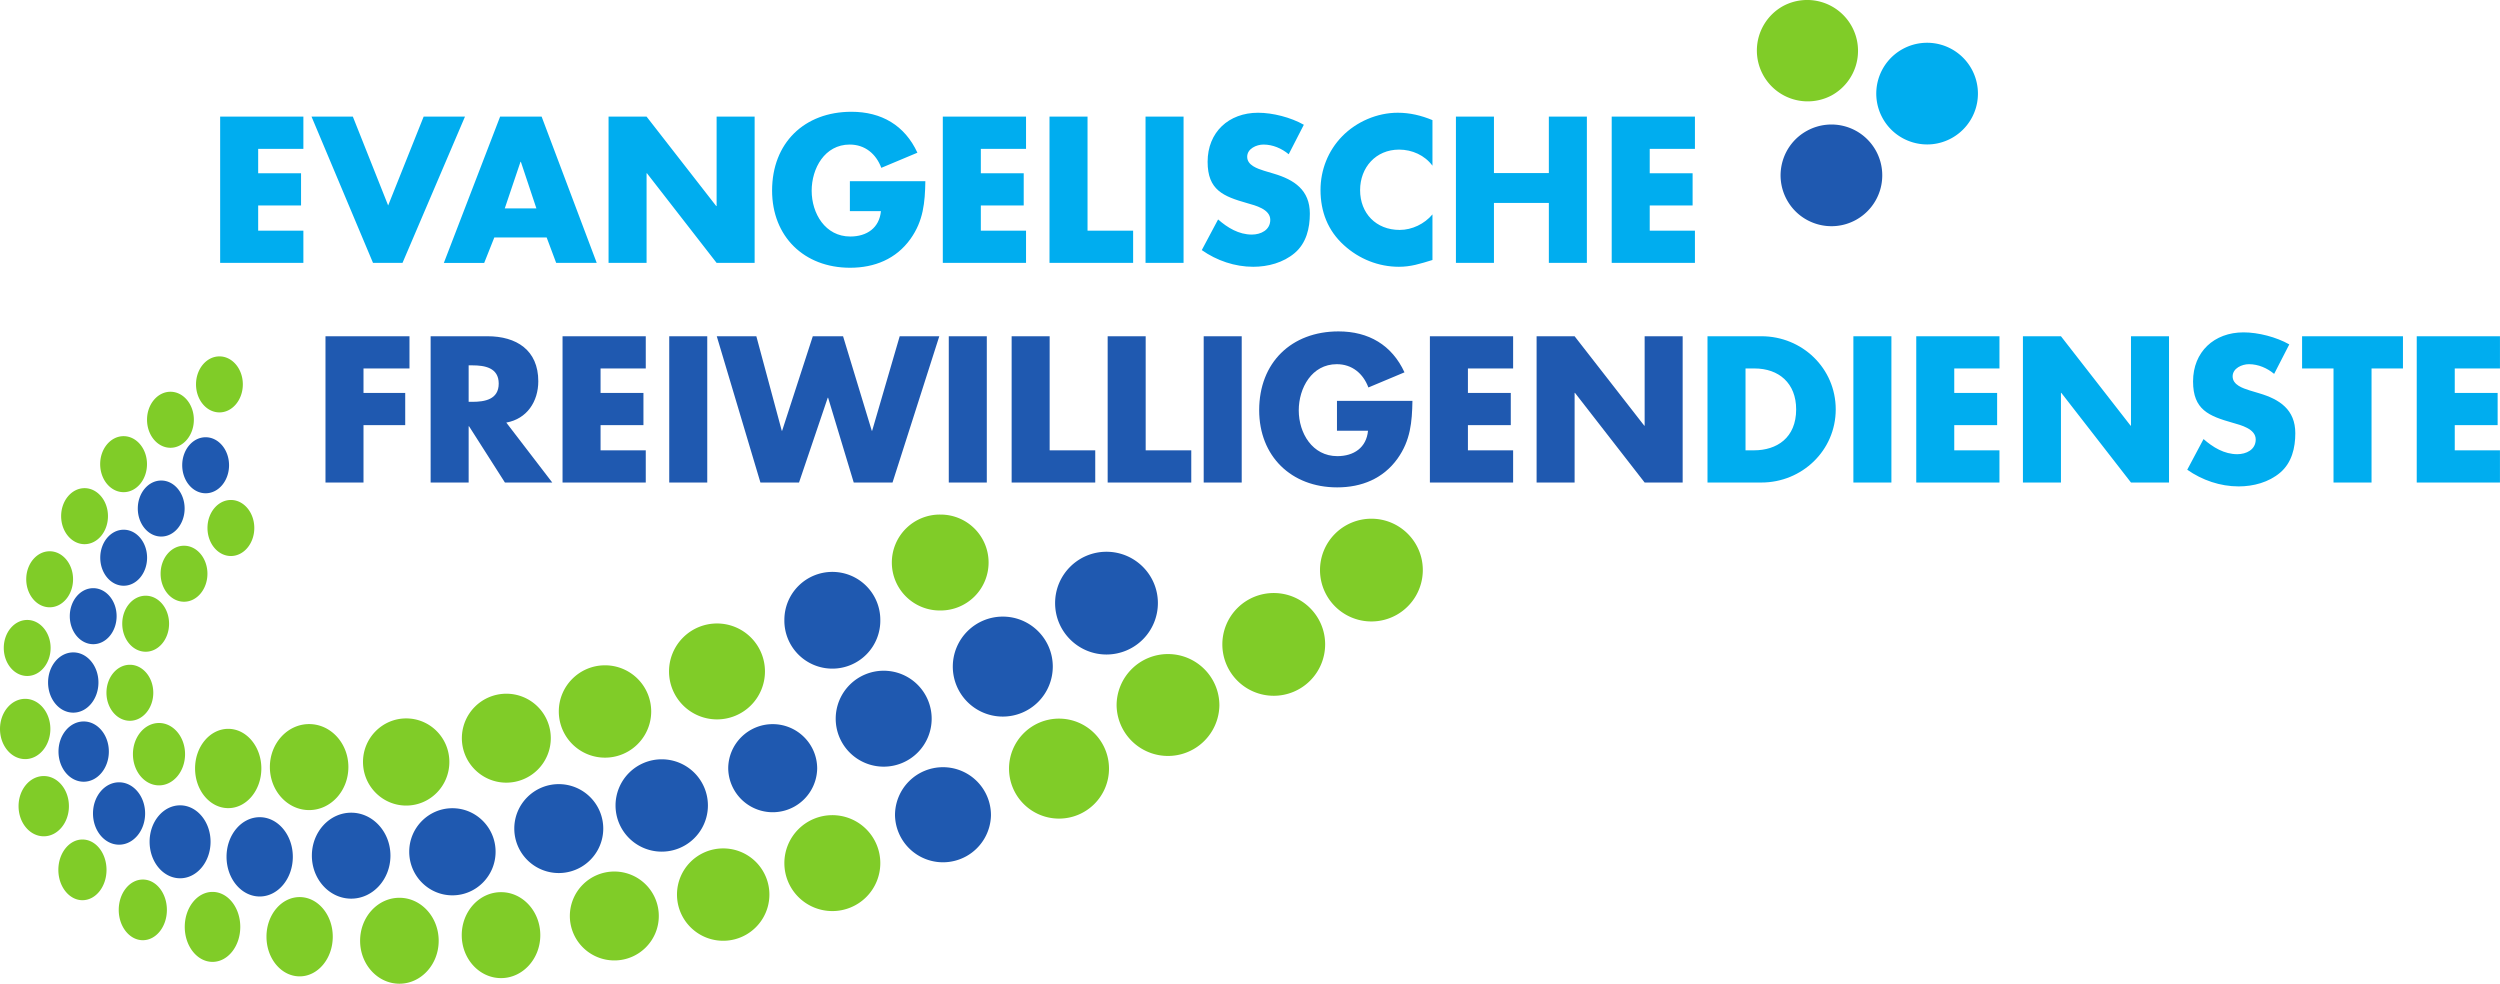
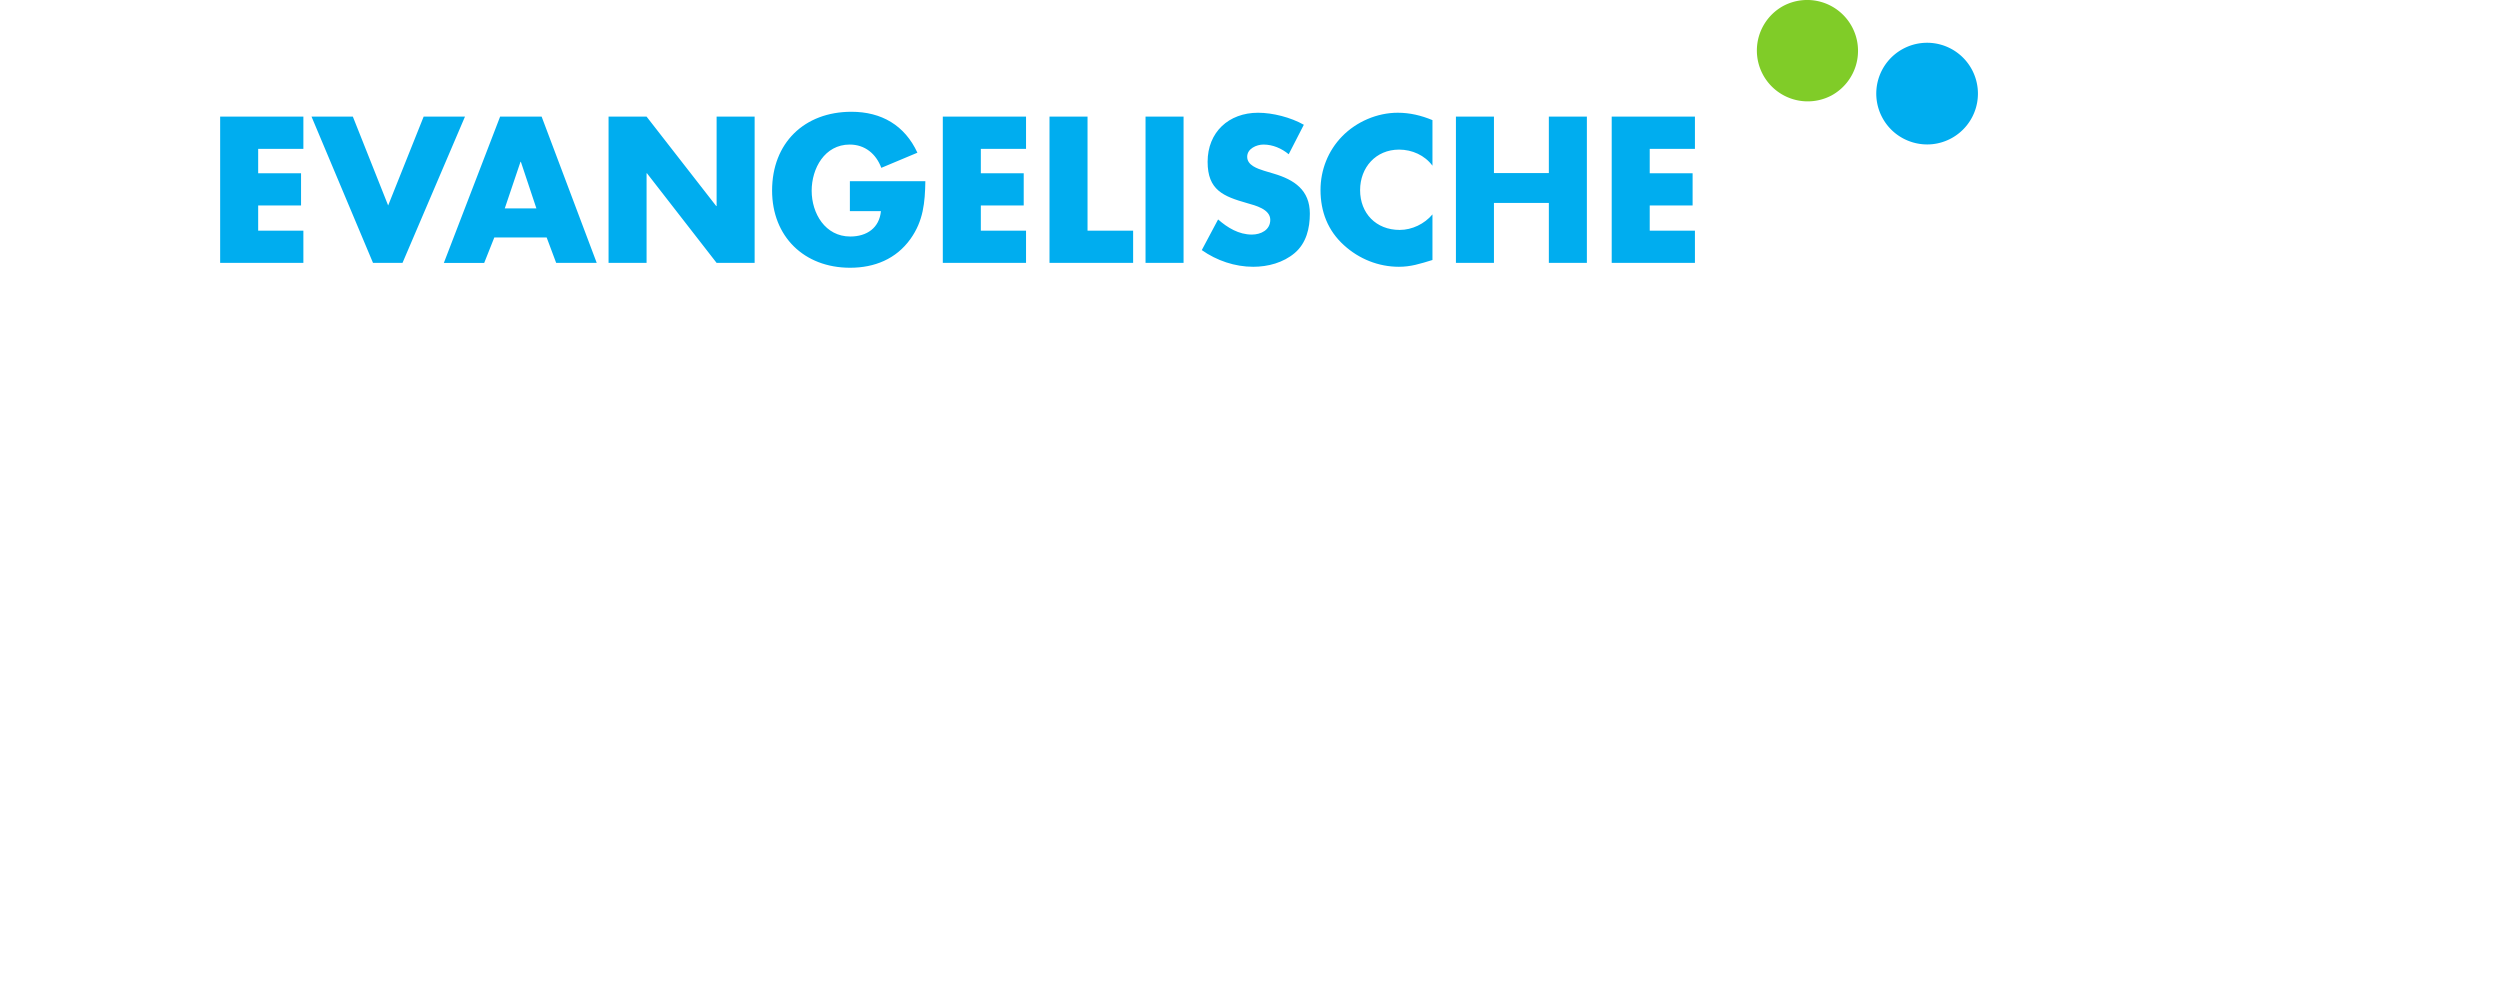
<svg xmlns="http://www.w3.org/2000/svg" height="135.453" width="344.24">
  <path d="M35.55 20.493v3.366h5.903v4.434H35.55v3.473h6.224V36.2H30.314V16.06h11.46v4.434h-6.225M53.447 28.293l4.888-12.234h5.69L55.423 36.2h-4.06L42.896 16.06h5.69l4.862 12.234M71.723 22.283h-.054l-2.164 6.411h4.354zm-3.66 10.418l-1.39 3.5h-5.556l7.747-20.142h5.717L82.167 36.2h-5.584l-1.308-3.499h-7.212M83.796 16.059h5.235l9.59 12.315h.054V16.059h5.235V36.2h-5.235l-9.59-12.34h-.054V36.2h-5.235V16.06M127.418 24.954c-.053 2.938-.267 5.45-2.058 7.96-1.976 2.752-4.94 3.954-8.307 3.954-6.332 0-10.739-4.3-10.739-10.632 0-6.544 4.434-10.845 10.926-10.845 4.14 0 7.346 1.87 9.083 5.636l-4.969 2.084c-.721-1.923-2.245-3.206-4.354-3.206-3.447 0-5.236 3.286-5.236 6.358 0 3.126 1.87 6.304 5.316 6.304 2.27 0 4.007-1.175 4.221-3.499h-4.275v-4.114h10.392M135.057 20.493v3.366h5.904v4.434h-5.904v3.473h6.224V36.2h-11.46V16.06h11.46v4.434h-6.224M149.75 31.766h6.277V36.2h-11.514V16.06h5.236v15.707M162.972 36.2h-5.236V16.06h5.236V36.2M177.45 21.24c-.962-.8-2.191-1.335-3.474-1.335-.96 0-2.243.562-2.243 1.684 0 1.175 1.415 1.629 2.324 1.923l1.336.4c2.804.829 4.968 2.244 4.968 5.503 0 2.003-.481 4.06-2.084 5.423-1.576 1.336-3.686 1.897-5.716 1.897-2.537 0-5.022-.855-7.08-2.297l2.246-4.221c1.308 1.148 2.857 2.083 4.648 2.083 1.228 0 2.537-.614 2.537-2.03 0-1.47-2.056-1.977-3.179-2.297-3.285-.935-5.449-1.79-5.449-5.69 0-4.087 2.91-6.758 6.945-6.758 2.03 0 4.515.64 6.304 1.656l-2.084 4.06M197.244 22.817c-1.07-1.442-2.805-2.217-4.596-2.217-3.205 0-5.368 2.458-5.368 5.583 0 3.179 2.19 5.477 5.45 5.477 1.709 0 3.418-.829 4.514-2.138V35.8c-1.737.534-2.993.935-4.621.935-2.806 0-5.478-1.07-7.56-2.966-2.218-2.003-3.234-4.62-3.234-7.613 0-2.751 1.043-5.395 2.967-7.372 1.976-2.03 4.835-3.26 7.667-3.26 1.681 0 3.232.375 4.781 1.016v6.277M213.27 23.833v-7.774h5.237V36.2h-5.236v-8.254h-7.56V36.2h-5.236V16.06h5.236v7.774h7.56M227.161 20.493v3.366h5.904v4.434h-5.904v3.473h6.224V36.2h-11.46V16.06h11.46v4.434h-6.224" fill="#00adef" />
-   <path d="M50.053 50.735v3.366h5.744v4.434h-5.744v7.907h-5.235V46.3h11.566v4.435h-6.33M64.531 55.33h.508c1.71 0 3.633-.32 3.633-2.512 0-2.19-1.924-2.511-3.633-2.511h-.508zm11.513 11.112h-6.518l-4.941-7.747h-.054v7.747h-5.235V46.3h7.826c3.98 0 6.999 1.897 6.999 6.198 0 2.778-1.55 5.182-4.407 5.69l6.33 8.254M82.695 50.735v3.366H88.6v4.434h-5.904v3.472h6.224v4.435H77.46V46.3h11.46v4.435h-6.224M97.386 66.442h-5.235V46.3h5.235v20.142M107.645 59.31h.053l4.221-13.01h4.167l3.953 13.01h.053l3.793-13.01h5.451l-6.439 20.142h-5.342l-3.526-11.674h-.054l-3.953 11.674h-5.316L98.696 46.3h5.449l3.5 13.01M135.879 66.442h-5.236V46.3h5.236v20.142M144.533 62.007h6.278v4.435h-11.512V46.3h5.234v15.707M157.756 62.007h6.277v4.435h-11.512V46.3h5.235v15.707M170.979 66.442h-5.235V46.3h5.235v20.142M194.487 55.196c-.054 2.938-.267 5.449-2.058 7.96-1.976 2.752-4.941 3.954-8.306 3.954-6.332 0-10.74-4.3-10.74-10.632 0-6.544 4.434-10.845 10.925-10.845 4.141 0 7.347 1.87 9.084 5.636l-4.97 2.084c-.72-1.924-2.243-3.206-4.353-3.206-3.446 0-5.236 3.286-5.236 6.357 0 3.126 1.87 6.305 5.315 6.305 2.27 0 4.008-1.175 4.221-3.499h-4.274v-4.114h10.392M202.127 50.735v3.366h5.902v4.434h-5.902v3.472h6.224v4.435h-11.46V46.3h11.46v4.435h-6.224M211.583 46.3h5.234l9.591 12.315h.053V46.3h5.235v20.142h-5.235l-9.59-12.341h-.054v12.34h-5.234v-20.14" fill="#1f59b0" />
-   <path d="M240.352 62.007h1.176c3.124 0 5.796-1.709 5.796-5.636 0-3.606-2.377-5.636-5.743-5.636h-1.229zM235.116 46.3h7.425c5.611 0 10.232 4.408 10.232 10.071 0 5.664-4.648 10.07-10.232 10.07h-7.425v-20.14M260.439 66.442h-5.236V46.3h5.236v20.142M269.093 50.735v3.366h5.904v4.434h-5.904v3.472h6.224v4.435H263.86V46.3h11.458v4.435h-6.224M278.55 46.3h5.235l9.59 12.315h.053V46.3h5.236v20.142h-5.236l-9.59-12.341h-.053v12.34h-5.236v-20.14M313.141 51.483c-.96-.802-2.189-1.336-3.472-1.336-.961 0-2.244.561-2.244 1.683 0 1.175 1.416 1.63 2.326 1.923l1.334.401c2.806.829 4.97 2.244 4.97 5.503 0 2.003-.482 4.06-2.084 5.423-1.576 1.336-3.687 1.896-5.718 1.896-2.537 0-5.021-.854-7.078-2.297l2.244-4.221c1.309 1.148 2.858 2.083 4.649 2.083 1.228 0 2.536-.613 2.536-2.03 0-1.469-2.056-1.976-3.179-2.297-3.285-.935-5.449-1.79-5.449-5.69 0-4.086 2.912-6.758 6.945-6.758 2.031 0 4.515.641 6.306 1.657l-2.086 4.06M326.552 66.442h-5.236V50.735h-4.328V46.3h13.89v4.435h-4.326v15.707M338.01 50.735v3.366h5.905v4.434h-5.904v3.472h6.224v4.435h-11.46V46.3h11.46v4.435h-6.224" fill="#00adef" />
-   <path d="M14.667 119.78c0 2.301-1.482 4.174-3.315 4.174-1.82 0-3.316-1.873-3.316-4.175 0-2.312 1.495-4.182 3.316-4.182 1.833 0 3.315 1.87 3.315 4.182M136.125 77.454a6.602 6.602 0 01-6.604 6.607 6.604 6.604 0 110-13.206 6.6 6.6 0 016.604 6.599M152.705 105.835a6.88 6.88 0 01-6.882 6.883 6.88 6.88 0 01-6.884-6.883 6.882 6.882 0 016.884-6.883 6.882 6.882 0 016.882 6.883M167.905 97.132a7.078 7.078 0 01-14.154 0 7.072 7.072 0 017.074-7.07c3.911 0 7.08 3.164 7.08 7.07M182.467 88.728a7.08 7.08 0 01-7.08 7.078 7.079 7.079 0 01-7.075-7.078 7.072 7.072 0 017.075-7.07c3.91 0 7.08 3.164 7.08 7.07M195.915 78.495a7.077 7.077 0 11-14.155 0 7.07 7.07 0 017.073-7.07c3.912 0 7.082 3.164 7.082 7.07M105.332 92.451a6.6 6.6 0 01-6.603 6.607 6.608 6.608 0 01-6.607-6.607 6.607 6.607 0 016.607-6.601 6.6 6.6 0 016.603 6.601M121.215 118.847a6.6 6.6 0 01-6.606 6.604 6.604 6.604 0 01-6.605-6.604 6.605 6.605 0 016.605-6.602 6.6 6.6 0 016.606 6.602M89.668 97.964a6.36 6.36 0 11-12.723 0c0-3.508 2.852-6.354 6.361-6.354a6.355 6.355 0 016.362 6.354M105.943 123.178a6.362 6.362 0 11-12.724 0 6.355 6.355 0 016.36-6.354 6.353 6.353 0 016.364 6.354M75.842 101.639a6.124 6.124 0 01-6.123 6.13c-3.375 0-6.122-2.747-6.122-6.13a6.125 6.125 0 016.122-6.117 6.117 6.117 0 016.123 6.117M90.714 126.128c0 3.383-2.74 6.12-6.119 6.12a6.125 6.125 0 01-6.129-6.12 6.125 6.125 0 016.13-6.122 6.118 6.118 0 016.118 6.122M61.875 104.917c0 3.316-2.652 6.006-5.946 6.006-3.271 0-5.945-2.69-5.945-6.006 0-3.31 2.674-5.994 5.945-5.994 3.294 0 5.946 2.684 5.946 5.994M47.971 105.615c0 3.276-2.415 5.93-5.406 5.93-2.976 0-5.404-2.654-5.404-5.93 0-3.263 2.428-5.911 5.404-5.911 2.991 0 5.406 2.648 5.406 5.911M60.405 129.542c0 3.266-2.428 5.911-5.405 5.911-2.983 0-5.414-2.645-5.414-5.91 0-3.28 2.431-5.922 5.414-5.922 2.977 0 5.405 2.643 5.405 5.921M74.397 128.769c0 3.266-2.427 5.913-5.405 5.913-2.984 0-5.412-2.647-5.412-5.913 0-3.279 2.428-5.922 5.412-5.922 2.978 0 5.405 2.643 5.405 5.922M45.82 128.975c0 3.02-2.048 5.467-4.557 5.467-2.526 0-4.57-2.446-4.57-5.467 0-3.006 2.044-5.45 4.57-5.45 2.51 0 4.557 2.444 4.557 5.45M35.987 105.808c0 3.02-2.048 5.469-4.557 5.469-2.526 0-4.57-2.448-4.57-5.469 0-3.005 2.044-5.45 4.57-5.45 2.509 0 4.557 2.445 4.557 5.45M25.482 103.842c0 2.376-1.611 4.3-3.584 4.3-1.987 0-3.593-1.924-3.593-4.3 0-2.365 1.606-4.288 3.593-4.288 1.973 0 3.584 1.923 3.584 4.288M9.49 111c0 2.296-1.555 4.155-3.461 4.155-1.92 0-3.473-1.859-3.473-4.154 0-2.284 1.553-4.142 3.473-4.142 1.906 0 3.46 1.858 3.46 4.142M6.935 100.37c0 2.296-1.557 4.155-3.464 4.155-1.919 0-3.471-1.86-3.471-4.154 0-2.284 1.552-4.143 3.471-4.143 1.907 0 3.464 1.859 3.464 4.143M6.969 89.215c0 2.136-1.447 3.864-3.219 3.864-1.784 0-3.23-1.728-3.23-3.864 0-2.122 1.446-3.85 3.23-3.85 1.772 0 3.219 1.728 3.219 3.85M21.107 95.386c0 2.136-1.448 3.863-3.22 3.863-1.784 0-3.228-1.727-3.228-3.863 0-2.122 1.444-3.85 3.227-3.85 1.773 0 3.22 1.728 3.22 3.85M14.867 71.068c0 2.136-1.448 3.863-3.22 3.863-1.784 0-3.228-1.727-3.228-3.863 0-2.122 1.444-3.85 3.228-3.85 1.772 0 3.22 1.728 3.22 3.85M10.06 79.759c0 2.135-1.445 3.863-3.219 3.863-1.784 0-3.228-1.728-3.228-3.863 0-2.123 1.444-3.851 3.228-3.851 1.774 0 3.219 1.728 3.219 3.85M20.241 63.908c0 2.135-1.447 3.862-3.22 3.862-1.784 0-3.227-1.727-3.227-3.862 0-2.122 1.443-3.85 3.227-3.85 1.773 0 3.22 1.728 3.22 3.85M26.693 57.793c0 2.135-1.446 3.864-3.219 3.864-1.784 0-3.228-1.729-3.228-3.864 0-2.122 1.444-3.85 3.228-3.85 1.773 0 3.219 1.728 3.219 3.85M33.437 52.923c0 2.135-1.445 3.863-3.218 3.863-1.784 0-3.228-1.728-3.228-3.863 0-2.123 1.444-3.85 3.228-3.85 1.773 0 3.218 1.727 3.218 3.85M23.281 85.88c0 2.135-1.446 3.861-3.218 3.861-1.784 0-3.23-1.726-3.23-3.862 0-2.122 1.446-3.851 3.23-3.851 1.772 0 3.218 1.729 3.218 3.851M28.563 78.994c0 2.135-1.446 3.862-3.22 3.862-1.783 0-3.227-1.727-3.227-3.862 0-2.122 1.444-3.85 3.228-3.85 1.773 0 3.219 1.728 3.219 3.85M35.016 72.697c0 2.134-1.446 3.864-3.22 3.864-1.783 0-3.227-1.73-3.227-3.864 0-2.122 1.444-3.852 3.228-3.852 1.773 0 3.219 1.73 3.219 3.852M33.085 127.63c0 2.66-1.711 4.816-3.822 4.816-2.104 0-3.823-2.156-3.823-4.815 0-2.667 1.719-4.82 3.823-4.82 2.111 0 3.822 2.153 3.822 4.82M22.98 125.29c0 2.306-1.483 4.173-3.313 4.173-1.823 0-3.318-1.867-3.318-4.172 0-2.313 1.495-4.182 3.318-4.182 1.83 0 3.312 1.87 3.312 4.182" fill="#80cc28" />
-   <path d="M121.215 85.347a6.606 6.606 0 11-13.21 0 6.604 6.604 0 016.607-6.599 6.6 6.6 0 016.603 6.6M128.287 98.96a6.602 6.602 0 01-6.606 6.606 6.607 6.607 0 01-6.608-6.607 6.606 6.606 0 016.608-6.602 6.6 6.6 0 016.606 6.602M136.452 112.241a6.608 6.608 0 01-13.214 0 6.608 6.608 0 016.604-6.601 6.605 6.605 0 016.61 6.601M144.964 91.787a6.881 6.881 0 01-6.883 6.883 6.88 6.88 0 01-6.884-6.883 6.882 6.882 0 016.884-6.883c3.8 0 6.883 3.081 6.883 6.883M159.437 83.045a7.08 7.08 0 01-7.08 7.078c-3.904 0-7.073-3.172-7.073-7.078s3.17-7.07 7.073-7.07c3.911 0 7.08 3.164 7.08 7.07M97.477 110.907a6.36 6.36 0 11-12.72 0 6.36 6.36 0 016.36-6.354 6.357 6.357 0 016.36 6.354M83.066 114.09a6.124 6.124 0 11-12.25 0c0-3.376 2.747-6.118 6.126-6.118a6.123 6.123 0 016.124 6.117M112.523 105.826a6.126 6.126 0 01-12.25 0c0-3.372 2.746-6.114 6.125-6.114 3.383 0 6.125 2.742 6.125 6.114M68.24 117.28c0 3.315-2.665 6.005-5.946 6.005-3.276 0-5.945-2.69-5.945-6.006 0-3.307 2.67-5.99 5.945-5.99 3.28 0 5.946 2.683 5.946 5.99M53.763 117.816c0 3.27-2.424 5.924-5.405 5.924-2.987 0-5.414-2.653-5.414-5.924 0-3.263 2.427-5.912 5.414-5.912 2.98 0 5.405 2.649 5.405 5.912M40.32 117.975c0 3.02-2.048 5.468-4.557 5.468-2.526 0-4.57-2.448-4.57-5.468 0-3.006 2.044-5.45 4.57-5.45 2.509 0 4.557 2.444 4.557 5.45M28.993 115.905c0 2.779-1.884 5.03-4.19 5.03-2.325 0-4.204-2.251-4.204-5.03 0-2.764 1.88-5.014 4.203-5.014 2.307 0 4.191 2.25 4.191 5.014M19.982 112.009c0 2.376-1.611 4.3-3.584 4.3-1.987 0-3.593-1.924-3.593-4.3 0-2.365 1.606-4.288 3.593-4.288 1.973 0 3.584 1.923 3.584 4.288M14.988 103.485c0 2.295-1.556 4.155-3.462 4.155-1.92 0-3.471-1.86-3.471-4.155 0-2.284 1.552-4.142 3.471-4.142 1.906 0 3.462 1.858 3.462 4.142M13.555 93.975c0 2.295-1.558 4.154-3.464 4.154-1.92 0-3.471-1.859-3.471-4.154 0-2.284 1.552-4.142 3.471-4.142 1.906 0 3.464 1.858 3.464 4.142M16.057 84.84c0 2.135-1.447 3.862-3.218 3.862-1.784 0-3.23-1.727-3.23-3.863 0-2.122 1.446-3.85 3.23-3.85 1.771 0 3.218 1.728 3.218 3.85M20.253 76.79c0 2.135-1.447 3.863-3.22 3.863-1.783 0-3.228-1.728-3.228-3.863 0-2.123 1.445-3.85 3.229-3.85 1.772 0 3.219 1.727 3.219 3.85M25.422 70.017c0 2.136-1.447 3.864-3.219 3.864-1.784 0-3.229-1.728-3.229-3.864 0-2.122 1.445-3.85 3.23-3.85 1.771 0 3.218 1.728 3.218 3.85M31.54 64.057c0 2.135-1.449 3.864-3.22 3.864-1.785 0-3.229-1.73-3.229-3.864 0-2.122 1.444-3.85 3.228-3.85 1.772 0 3.22 1.728 3.22 3.85M248.821 18.006a6.997 6.997 0 019.504 2.784 7.005 7.005 0 01-2.789 9.5c-3.387 1.852-7.645.602-9.496-2.785-1.856-3.397-.608-7.65 2.781-9.499" fill="#1f59b0" />
  <path d="M261.995 6.748a6.997 6.997 0 019.502 2.787 7 7 0 01-2.786 9.497c-3.388 1.854-7.643.602-9.496-2.785a6.997 6.997 0 012.78-9.499" fill="#00adef" />
  <path d="M245.481.857a7 7 0 019.506 2.79 6.996 6.996 0 01-2.79 9.495A7.001 7.001 0 01245.481.857" fill="#80cc28" />
</svg>